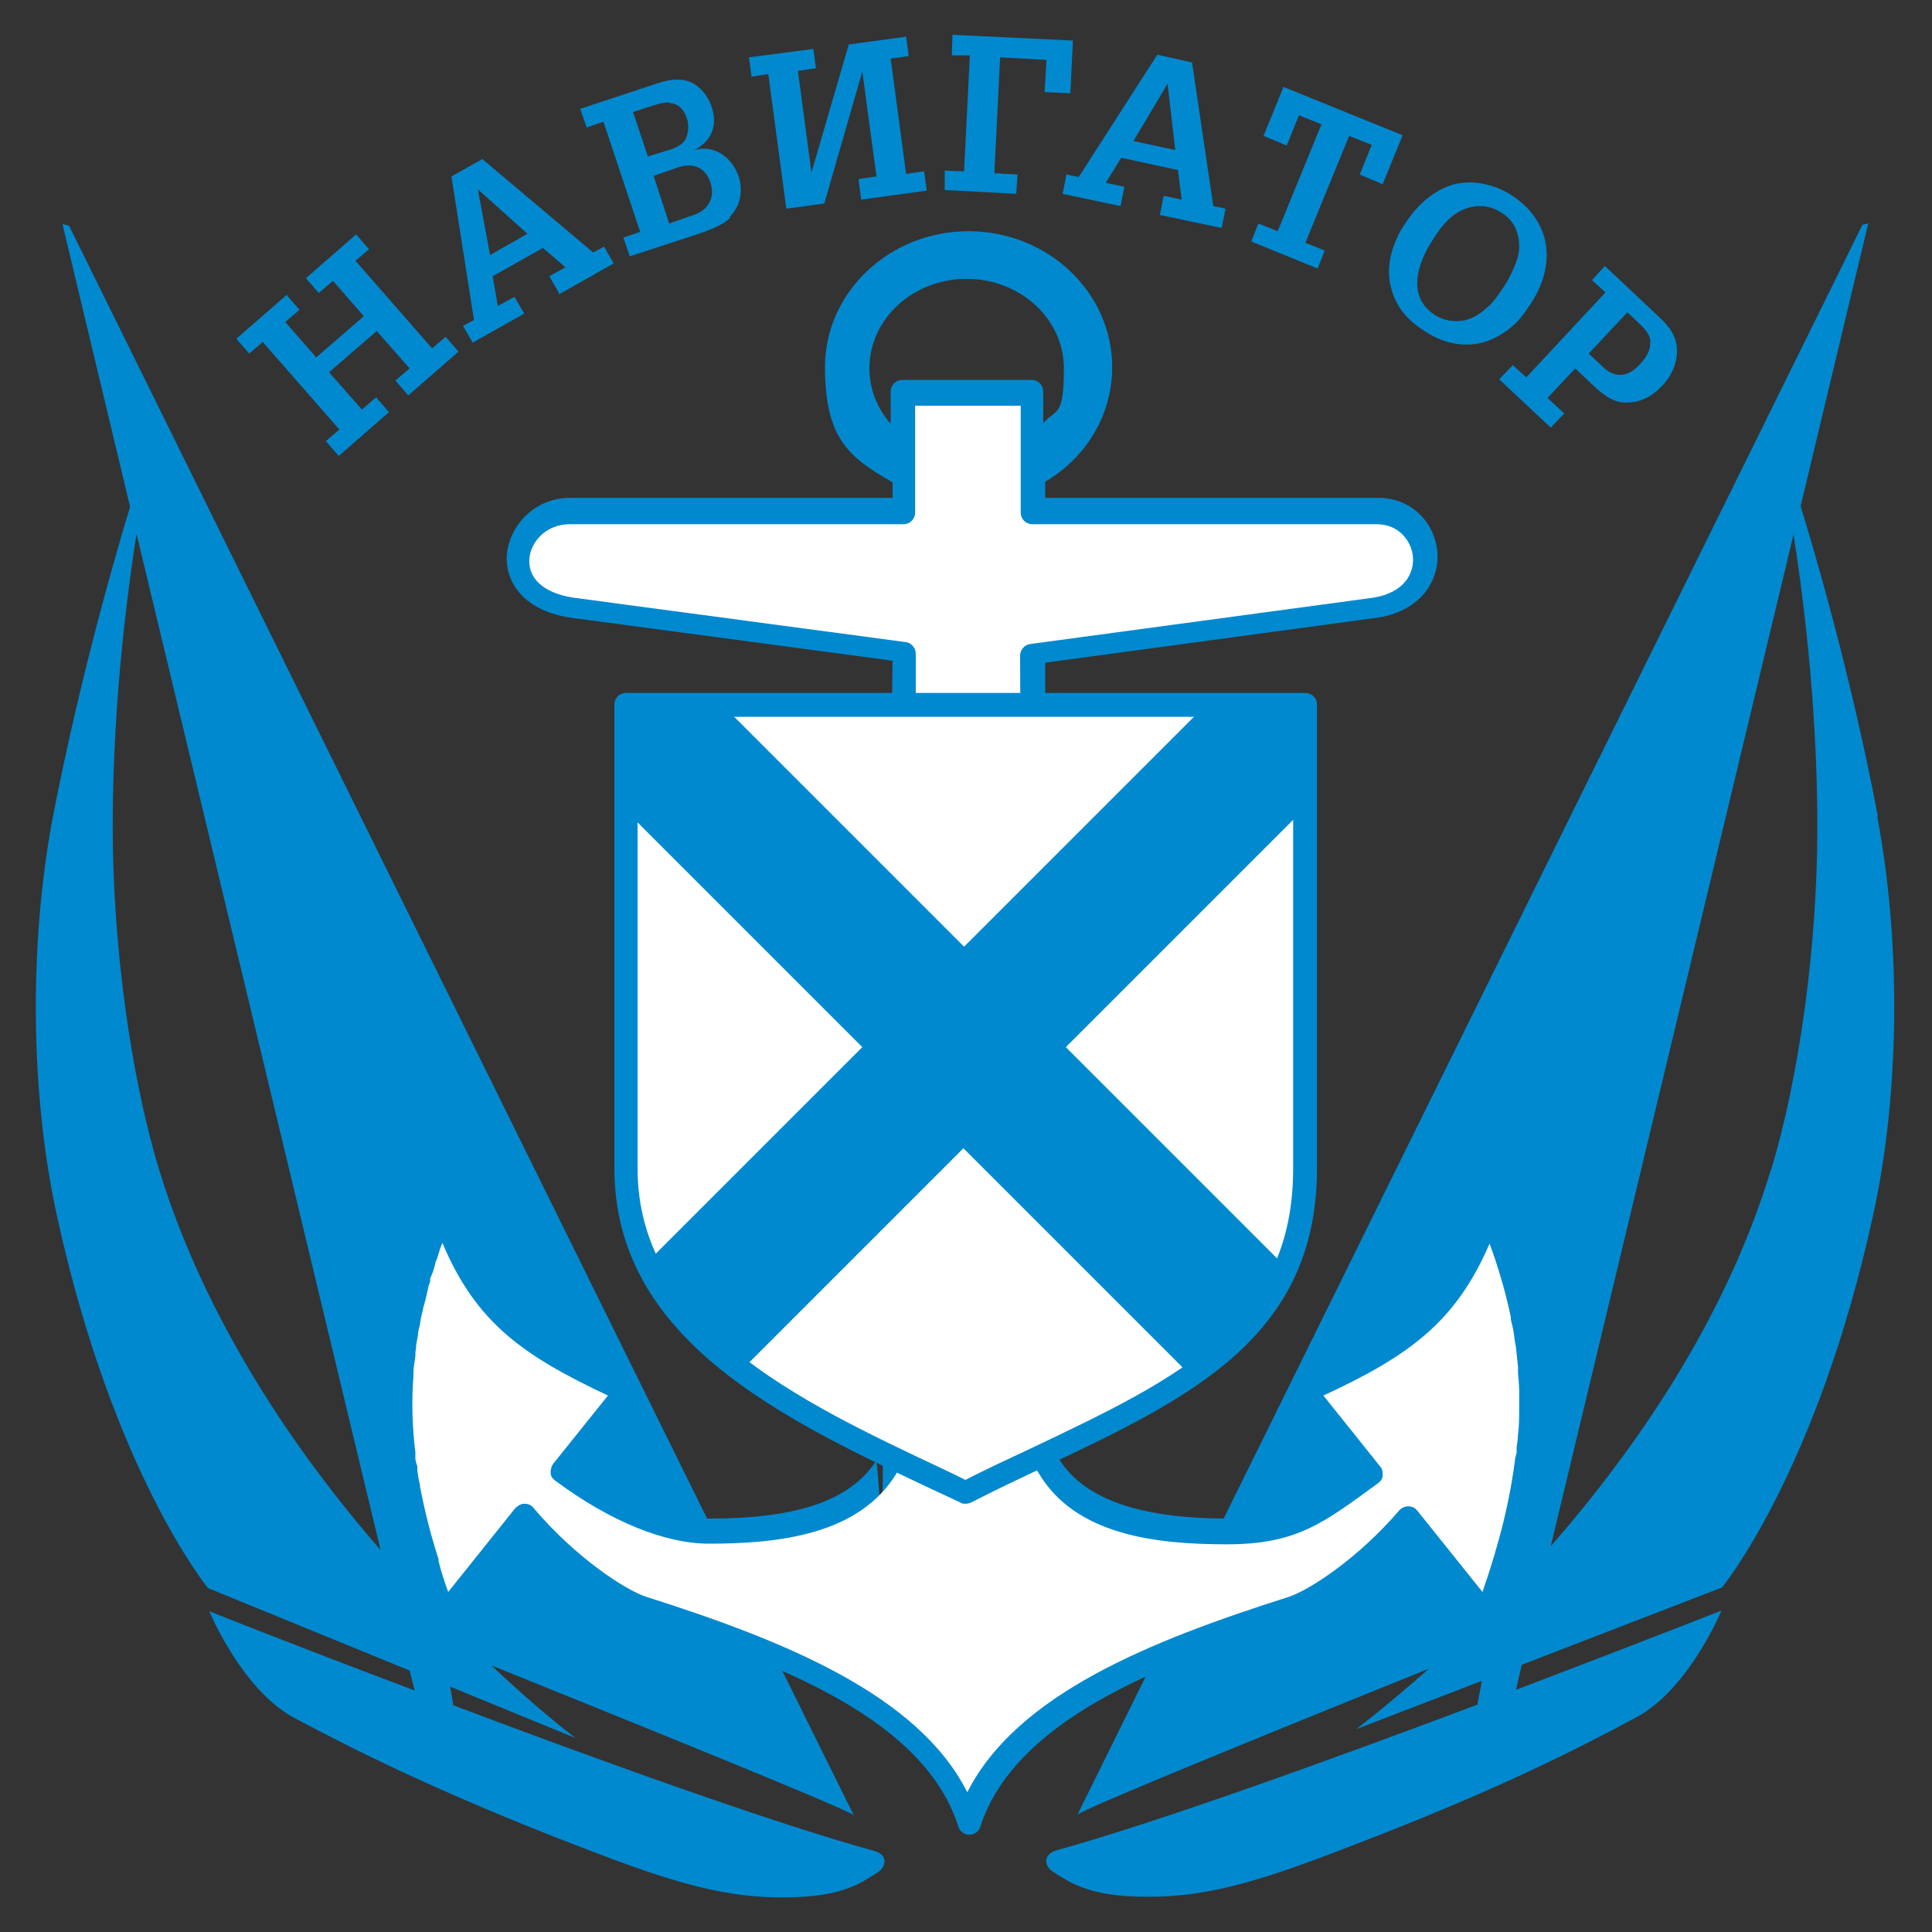
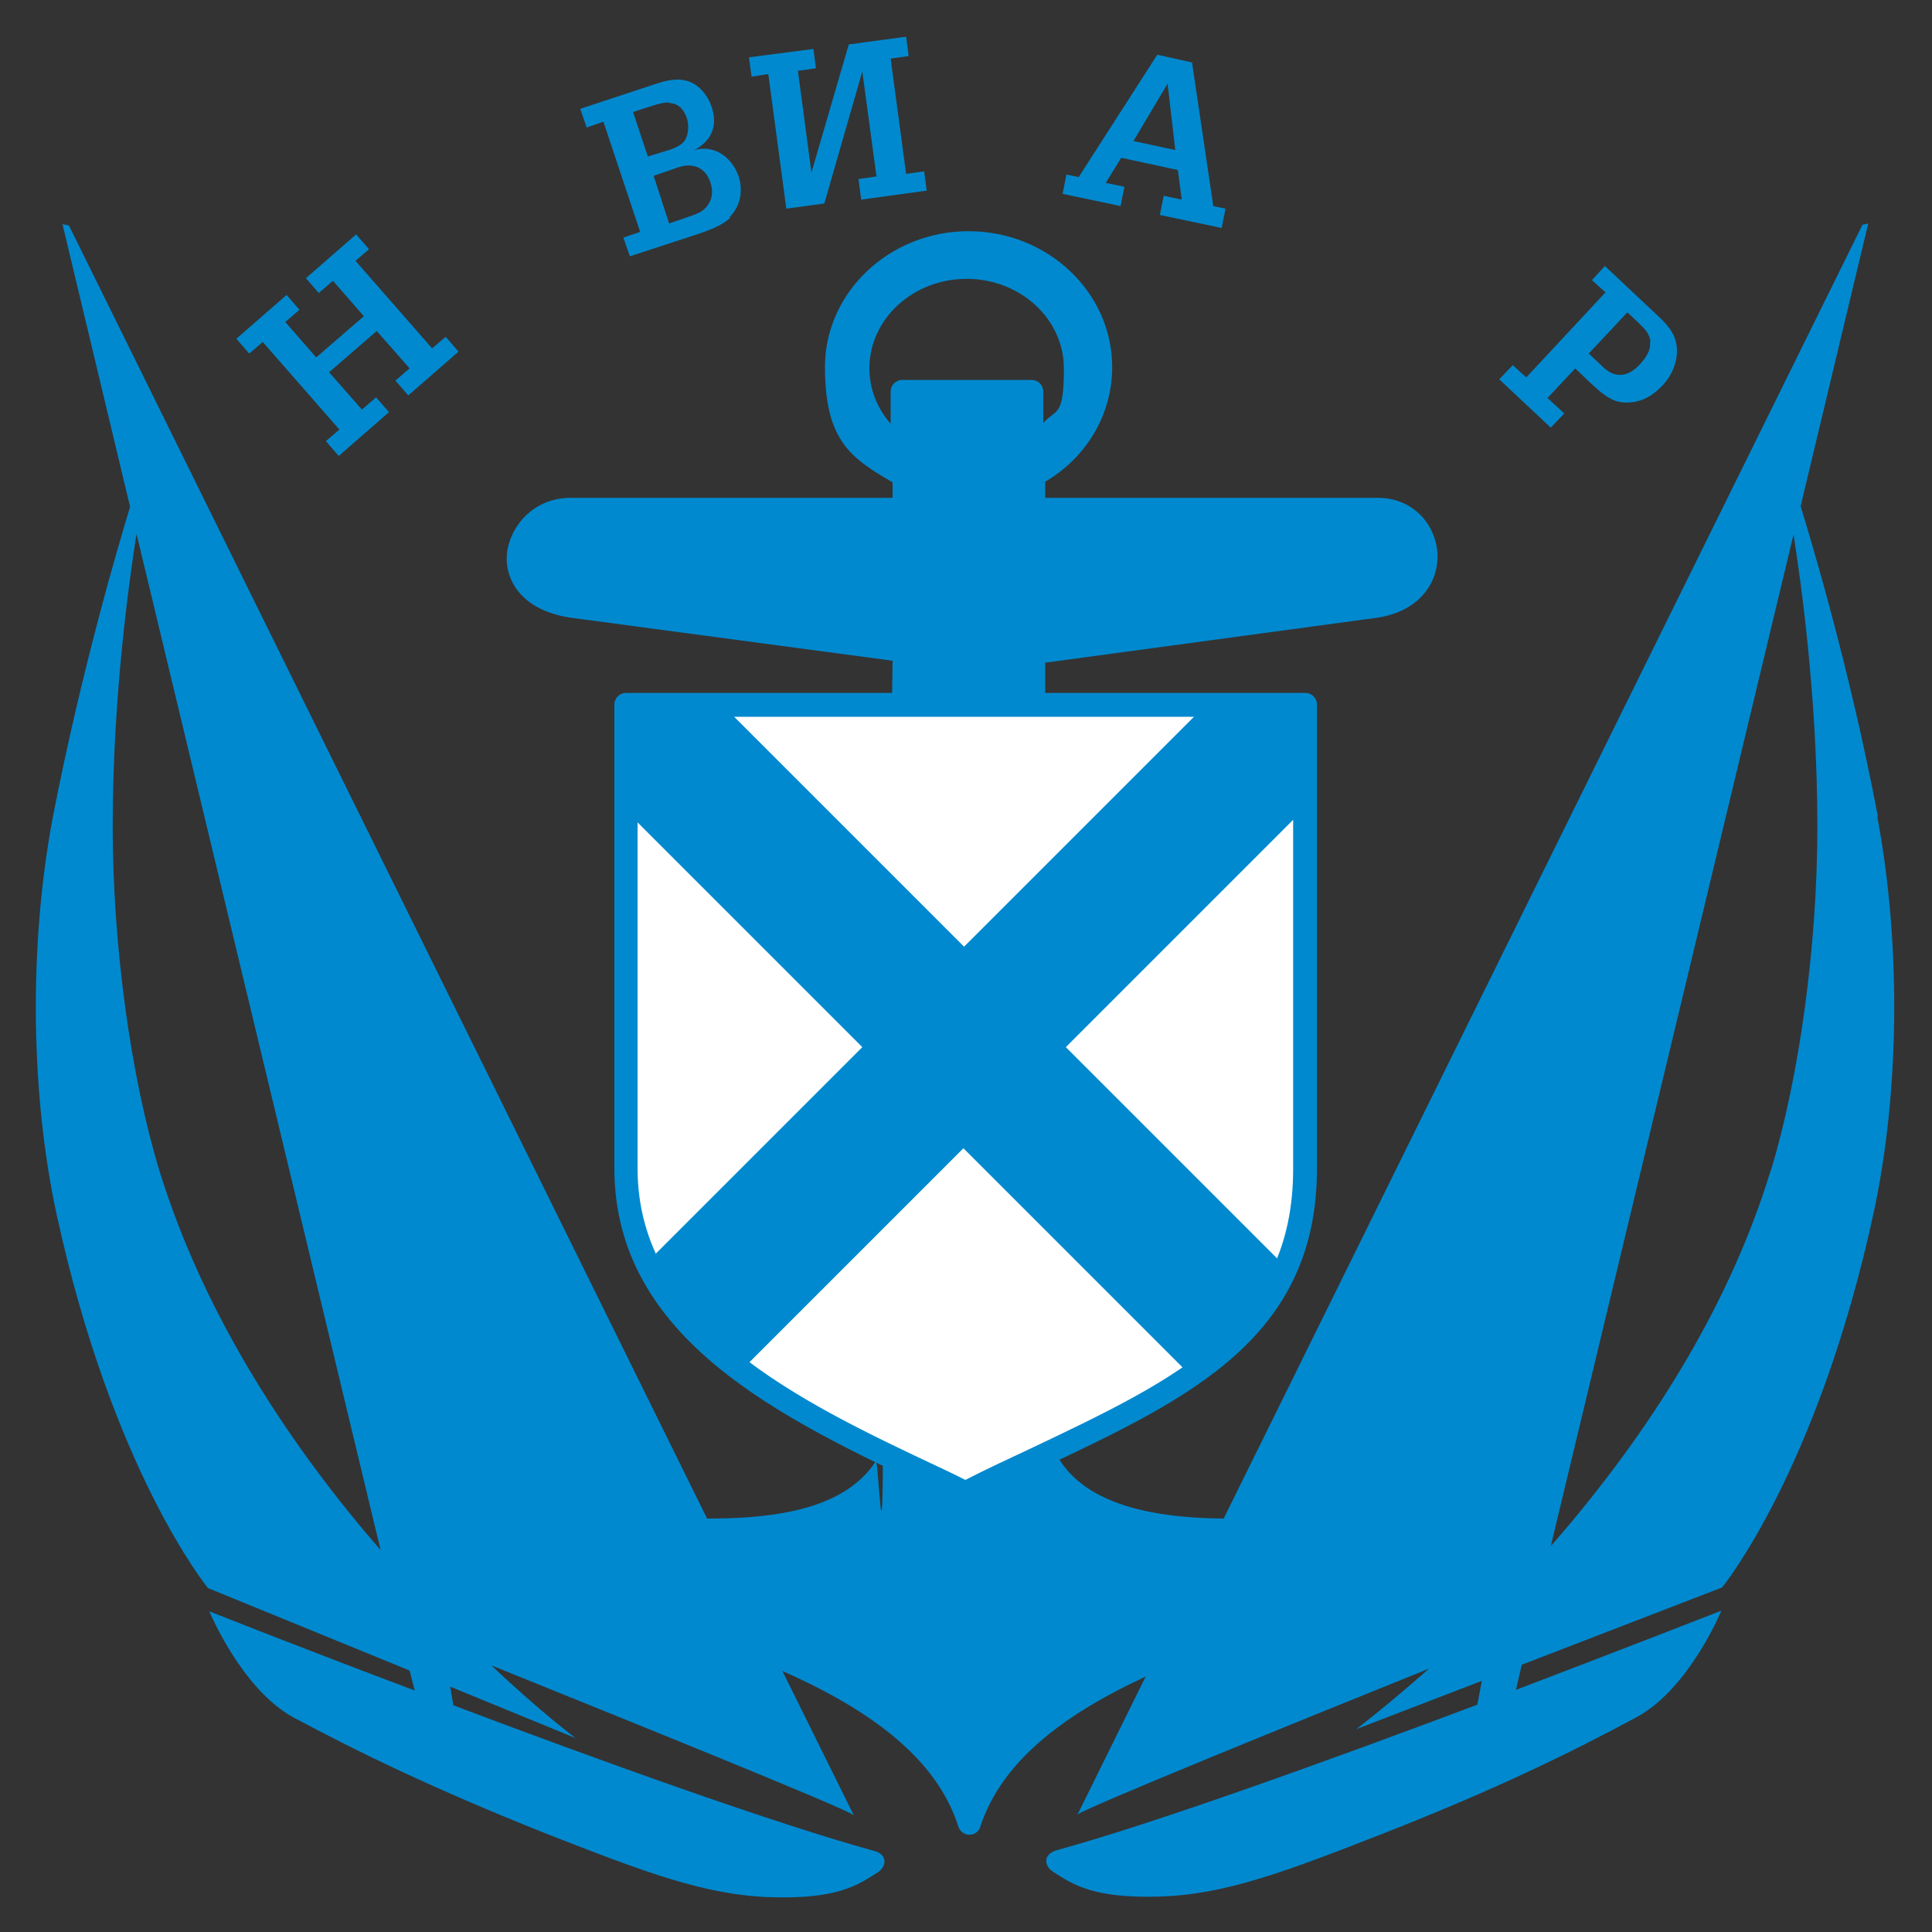
<svg xmlns="http://www.w3.org/2000/svg" version="1.1" viewBox="0 0 300 300">
  <rect x="0" y="0" width="300" height="300" fill="#333333" stroke="none" />
  <defs>
    <style> .st0 { fill: #fff; } .st1 { fill: #0089cf; } </style>
  </defs>
  <g id="_яхта_справа" data-name="яхта_справа">
    <path class="st1" d="M291.6,126.8c-4.4-23.2-10.5-43.3-12-48.2l10.5-43.9-.9.2s-122,247.1-121.9,246.9c.2-.7,37-15.6,54.6-22.7-6.8,6-11.3,9.4-11.3,9.4l19.5-7.5-.7,3.7c-22.6,8.5-49.7,18.3-65.3,22.6-2.1.6-2.1,2.4-.5,3.4,3,1.9,6.1,4.1,16.4,3.8,10.3-.3,19.7-3.9,34.8-9.8,17.6-6.9,29.4-12.7,39.4-18.1,8.1-4.4,13.1-16.5,13.1-16.5,0,0-13.8,5.4-31.9,12.3l.9-3.9,31.1-12s14.8-18,23.5-58c4-18.4,4.4-41.5.6-61.7ZM275,181.6c-7.1,23.4-21.1,43.5-34.2,58.5l37.7-157.1c1.1,7,3.7,25.2,3.7,45.4,0,18.4-2.8,38.8-7.2,53.3Z" />
  </g>
  <g id="_яхта_слева" data-name="яхта_слева">
    <path class="st1" d="M10.6,35l-.9-.2,10.5,43.9c-1.5,4.9-7.5,25-12,48.2-3.8,20.2-3.4,43.3.6,61.7,8.7,40,23.5,58,23.5,58l31.3,12.8.8,3.1c-18.1-6.8-31.9-12.3-31.9-12.3,0,0,5,12.1,13.1,16.5,10.1,5.4,21.8,11.1,39.4,18.1,15.1,5.9,24.5,9.5,34.8,9.8,10.3.3,13.4-1.9,16.4-3.8,1.6-1,1.6-2.9-.5-3.4-15.6-4.3-42.8-14.1-65.3-22.6l-.5-2.9,19.5,8s-5.4-4-13.1-11.3c16.8,6.8,56.1,22.6,56.3,23.3,0,.2-121.9-246.9-121.9-246.9ZM24.7,181.6c-4.4-14.5-7.2-34.8-7.2-53.3,0-20.2,2.6-38.4,3.7-45.4l37.9,157.8c-13.2-15.2-27.2-35.6-34.4-59.1Z" />
  </g>
  <g id="_якорь" data-name="якорь">
    <g>
      <path class="st1" d="M239.5,216v-.6c0-1.2-.1-2.3-.2-3.5,0-.3,0-.5,0-.8-.1-1-.2-2.1-.4-3.1v-.8c-.3-1.1-.5-2.2-.7-3.3v-.4c-1.2-5.5-2.9-10.8-5.2-16.4-.3-.7-1-1.1-1.7-1.1-.7,0-1.4.5-1.6,1.2-5.3,15.5-12.5,20-27.6,26.8-.5.2-.9.7-1,1.2-.1.5,0,1.1.3,1.6l9.1,11.3c-7.2,4.9-14.3,7.7-19.8,7.7-13.9,0-24.5-3.1-27.6-12.1-.8-2.9-.8-116.2-.8-116.2v-4.6l51.7-7c6.8-1.1,9.5-5.9,9.2-10.1-.3-4.2-3.6-8.5-9.3-8.5h-51.6v-2.5c6.3-3.7,10.4-10.3,10.4-17.8,0-11.6-10-21.1-22.3-21.1s-22.3,9.5-22.3,21.1,4.2,14.2,10.5,17.9v2.4h-50c-5.8,0-9.5,4.5-9.9,8.8-.3,3.8,2.1,8.6,9.8,9.8l50.1,6.7s-1.5,97.5-1.5,120.8-.7,3-1.1,3.5c-4,6.1-12.2,8.9-25.8,8.9s-12.9-2.9-20.2-8l8.7-10.9c.3-.4.5-1,.3-1.5-.1-.5-.5-1-1-1.2-15.1-6.9-22.3-11.5-27.6-26.9-.2-.7-.9-1.2-1.7-1.2-.8,0-1.4.4-1.7,1.1-.5,1.3-1.1,2.6-1.5,3.9-.3.9-.6,1.8-.9,2.6l-.2.6c0,.2-.2.5-.2.7-.3.8-.5,1.6-.7,2.5v.4c-.2.4-.3.7-.4,1.1-.2.7-.4,1.5-.6,2.3-.1.5-.3,1-.4,1.6-.1.7-.3,1.4-.4,2.1-.1.6-.2,1.1-.3,1.7-.1.7-.2,1.5-.3,2.2,0,.4-.1.9-.1,1.3-.1.9-.2,1.8-.2,2.7v.4c-.3,4.1-.2,8.2.3,12.5v.4c0,.3,0,.5.1.8,0,.4.1.8.2,1.1v.7c.2.8.3,1.6.5,2.3,0,0,0,.2,0,.2.7,3.8,1.6,7.7,2.9,11.8v.3c.5,1.2.9,2.5,1.3,3.7.5,1.4,1,2.8,1.5,4.3.2.6.8,1.1,1.4,1.2.6.1,1.3-.1,1.7-.7l11.1-13.8c6.2,6.8,13.8,12,17.9,13.4,22.4,7.1,43.9,15.8,49.1,32.1.2.7.9,1.3,1.7,1.3h0c.8,0,1.5-.5,1.7-1.2,5.3-16.3,26.8-25,49.2-32.1,4-1.3,11.4-6.4,17.5-13l10.8,13.4c.4.5,1,.8,1.7.7.6-.1,1.2-.5,1.4-1.2,3.4-9.3,5.5-17.1,6.4-24.7,0-.3,0-.6,0-.8v-.9c.2-.7.2-1.3.3-2,.1-1.6.2-3,.2-4.4v-2c0-.2,0-.5,0-.7ZM160.2,59h-20.1c-1,0-1.8.8-1.8,1.8v5c-2.1-2.4-3.3-5.4-3.3-8.6,0-7.7,6.8-13.9,15.1-13.9s15.1,6.2,15.1,13.9-1.2,6.2-3.2,8.5v-4.9c0-1-.8-1.8-1.8-1.8Z" />
-       <path class="st0" d="M235.9,218.7c0,1.3,0,2.7-.2,4.2,0,.6-.1,1.2-.2,1.8v.9c-.1.2-.1.5-.2.7-.8,6.5-2.4,13.1-5.1,20.9l-10.1-12.6c-.3-.4-.8-.7-1.4-.7-.5,0-1,.2-1.4.6-6.4,7.5-14.1,12.5-17.3,13.5-21.4,6.8-42.1,15.1-49.8,30.3-7.6-15.1-28.3-23.5-49.7-30.3-3.3-1-11.2-6.2-17.7-13.9-.3-.4-.8-.6-1.4-.6h0c-.5,0-1,.3-1.4.7l-10.4,13h0c-.6-1.6-1.1-3.2-1.5-4.8v-.3c-1.3-4-2.2-7.7-2.9-11.4v-.2c-.2-.7-.3-1.5-.4-2.2v-.7c-.2-.3-.2-.7-.3-1,0-.2,0-.5,0-.7v-.4c-.5-4-.6-7.9-.3-11.9v-.4c0-.9.2-1.7.3-2.6,0-.4,0-.8.1-1.2,0-.7.2-1.4.3-2.1,0-.5.2-1.1.3-1.6.1-.7.2-1.3.4-2,.1-.5.2-1,.4-1.6.2-.7.3-1.4.5-2.1,0-.3.2-.7.3-1v-.5c.4-.8.6-1.5.8-2.3,0-.2.1-.4.2-.6l.2-.6c.2-.7.4-1.3.7-2,5.3,12.6,12.8,17.6,25.7,23.7l-8.5,10.6c-.3.4-.4.9-.4,1.4,0,.5.3.9.7,1.2,8.6,6.4,17.1,9.8,23.9,9.8,10.9,0,23.3-1.4,29.1-10.9.2-.4.4-.7.6-1.1.7-1.3,1-2.7,1-4.1.1-16,1.4-112.1,1.4-112.1v-10c0-.9-.7-1.7-1.6-1.8l-51.6-6.9c-4.5-.7-7-2.9-6.8-6,.2-2.7,2.6-5.4,6.3-5.4h51.8c1,0,1.8-.8,1.8-1.8v-16.6h16.4v16.6c0,1,.8,1.8,1.8,1.8h53.5c3.4,0,5.4,2.6,5.6,5.1.2,2.5-1.3,5.5-6.1,6.3l-53.3,7.2c-.9.1-1.6.9-1.6,1.8,0,0,.4,99.3.5,119.5,0,1.9.8,4.8,1.8,6.5l.5.8c5.7,9.8,18.3,11.2,29.3,11.2s15.1-3.4,23.5-9.5c.4-.3.7-.7.7-1.2s0-1-.4-1.4l-8.8-11c13.4-6.2,20.6-11.5,25.8-23.6,1.4,3.8,2.5,7.6,3.3,11.4v.4c.3,1.1.5,2.1.6,3.2l.2,1.1c.1.8.2,2.1.3,2.9s0,.3,0,.5c0,1.1.2,2.2.2,3.4v.5c0,.2,0,.4,0,.6v1.9h0Z" />
    </g>
  </g>
  <g id="_н" data-name="н">
    <path class="st1" d="M63.4,61.4l-2-2.3,2.2-1.9-5.1-5.8-7.4,6.4,5.1,5.8,2.2-1.9,2,2.3-7.8,6.8-2-2.3,2.1-1.8-11.9-13.6-2.1,1.8-2-2.3,7.8-6.8,2,2.3-2.2,1.9,4.8,5.5,7.4-6.4-4.8-5.5-2.2,1.9-2-2.3,7.8-6.8,2,2.3-2.1,1.8,11.9,13.6,2.1-1.8,2,2.3-7.8,6.8Z" />
  </g>
  <g id="_а" data-name="а">
-     <path class="st1" d="M86.8,45.5l-1.5-2.6,2.5-1.4-3.5-3-7.8,4.4.8,4.6,2.6-1.4,1.5,2.6-8,4.5-1.5-2.6,1.7-.9-3.5-22.3,4.8-2.7,17.2,14.5,1.7-.9,1.5,2.6-8.5,4.8ZM74.2,29.4h0s1.9,10.2,1.9,10.2l5.8-3.3-7.7-6.9Z" />
-   </g>
+     </g>
  <g id="_в" data-name="в">
    <path class="st1" d="M113.4,33.8c-1.3,1.3-3.7,2.1-5.5,2.7l-10.1,3.3-1-2.9,2.6-.9-5.7-17.1-2.6.9-1-2.9,11.5-3.8c1.8-.6,3.6-1.1,5.5-.4,1.6.6,2.9,2.3,3.4,3.9,1,2.9,0,5.3-2.7,6.7,3.2-.9,5.9,1.2,6.9,4.1.7,2.2.3,4.6-1.4,6.3ZM103.8,15.9c-1.1,0-2.7.6-3.7.9l-1.8.6,2.3,6.9,2.6-.8c1.1-.3,2.6-.8,3.2-1.8.5-.9.6-2.2.3-3.2-.4-1.3-1.2-2.4-2.7-2.5ZM107.8,25.8c-1.2-.3-2.3.1-3.4.5l-2.9,1,2.4,7.4,2.9-1c1.2-.4,2.5-.8,3.2-2,.7-1.1.7-2.2.3-3.4-.4-1.2-1.2-2.2-2.5-2.5Z" />
  </g>
  <g id="_и" data-name="и">
    <path class="st1" d="M133.7,30.8l-.4-3,2.8-.4-2.2-16.3h0s-5.9,20.5-5.9,20.5l-5.9.8-2.8-20.9-2.6.4-.4-3,10-1.3.4,3-2.8.4,2.1,15.8h0s5.8-19.9,5.8-19.9l8.9-1.2.4,3-2.8.4,2.4,17.9,2.8-.4.4,3-10.2,1.4Z" />
  </g>
  <g id="_г" data-name="г">
-     <path class="st1" d="M162.2,14.4l.3-5.1-7.2-.4-.9,18,3.6.2-.2,3-11.1-.6v-3c.1,0,3,.1,3,.1l.9-18h-2.8c0-.1.1-3.2.1-3.2l18.7.9-.4,8.2-4-.2Z" />
-   </g>
+     </g>
  <g id="_а1" data-name="а">
    <path class="st1" d="M180.1,33.4l.6-3,2.8.6-.6-4.6-8.8-1.9-2.4,3.9,2.9.6-.6,3-9-1.9.6-3,1.9.4,12.2-19,5.4,1.2,3.3,22.3,1.9.4-.6,3-9.5-2ZM181.3,13h0s-5.3,8.9-5.3,8.9l6.5,1.4-1.2-10.3Z" />
  </g>
  <g id="_т" data-name="т">
-     <path class="st1" d="M211.1,27.2l1.9-4.7-3.5-1.4-6.8,16.6,3,1.2-1.1,2.8-10.3-4.2,1.1-2.8,3,1.2,6.8-16.6-3.5-1.4-1.9,4.7-3.6-1.5,3.1-7.6,18.5,7.5-3.1,7.6-3.6-1.5Z" />
-   </g>
+     </g>
  <g id="_о" data-name="о">
-     <path class="st1" d="M234.3,51.1c-1.2.9-2.6,1.7-4.1,2.1-3.2.8-6.3,0-9-1.8-3-1.9-4.8-4.2-5.4-7.7-.5-2.9.6-6.3,2.2-8.7,1.8-2.8,4.1-5.2,7.5-6.3,3.1-.9,6.5-.1,9.2,1.6,6.3,4.1,6.9,10.8,3.1,16.7-1,1.5-2,3-3.4,4ZM235.9,38.4c0-2.3-.8-4.2-2.8-5.4-2-1.3-4.3-1.3-6.4-.2-1.8.9-3.2,2.8-4.2,4.4-2.3,3.5-4.2,8.8.3,11.7,1.4.9,3.1,1.2,4.8.8,1.5-.4,2.5-1.2,3.6-2.2.9-.8,1.7-2.1,2.4-3.1.9-1.4,2.3-4.2,2.3-5.9Z" />
-   </g>
+     </g>
  <g id="_р" data-name="р">
    <path class="st1" d="M252.3,62.5c-2.1,0-3.9-1.7-5.4-3.1l-2.3-2.2-4.3,4.6,2.6,2.4-2.1,2.2-8-7.5,2.1-2.2,2.1,1.9,12.3-13.2-2.1-1.9,2-2.2,8.3,7.8c1.6,1.5,2.9,3,2.9,5.4,0,2-.9,3.9-2.2,5.3-1.7,1.8-3.5,2.8-6,2.7ZM256.3,53.2c-.1-1.4-.9-2.1-1.9-3.1l-1.7-1.6-6,6.4,1.7,1.6c.9.9,1.9,1.8,3.3,1.7,1.2,0,2.3-.9,3.1-1.8.8-.9,1.6-2.1,1.4-3.3Z" />
  </g>
  <g id="_щит" data-name="щит">
    <g>
      <path class="st1" d="M149.9,233.5c-.3,0-.5,0-.8-.2-1.5-.7-3-1.4-4.5-2.1-23.1-10.9-49.2-23.2-49.2-49.8v-72c0-1,.8-1.8,1.8-1.8h105.5c1,0,1.8.8,1.8,1.8v72c0,26.3-19.7,35.7-42.6,46.5-3.6,1.7-7.4,3.5-11.1,5.4-.3.1-.5.2-.8.2Z" />
      <path class="st0" d="M99,111.2v70.2c0,24.3,25.1,36.2,47.2,46.6,1.3.6,2.5,1.2,3.7,1.8,3.5-1.8,7-3.4,10.4-5,22.7-10.8,40.5-19.3,40.5-43.3v-70.2h-101.8Z" />
      <path class="st1" d="M185,213.4c6.5-4.5,11.6-9.8,14.6-16.7l-34.1-34.1,37-37v-16.1h-15.3l-37.5,37.5-37.5-37.5h-15.3v16.1l37,37-33.7,33.7c3.2,6.6,8.4,12,14.7,16.7l34.7-34.7,35.1,35.1Z" />
    </g>
  </g>
</svg>